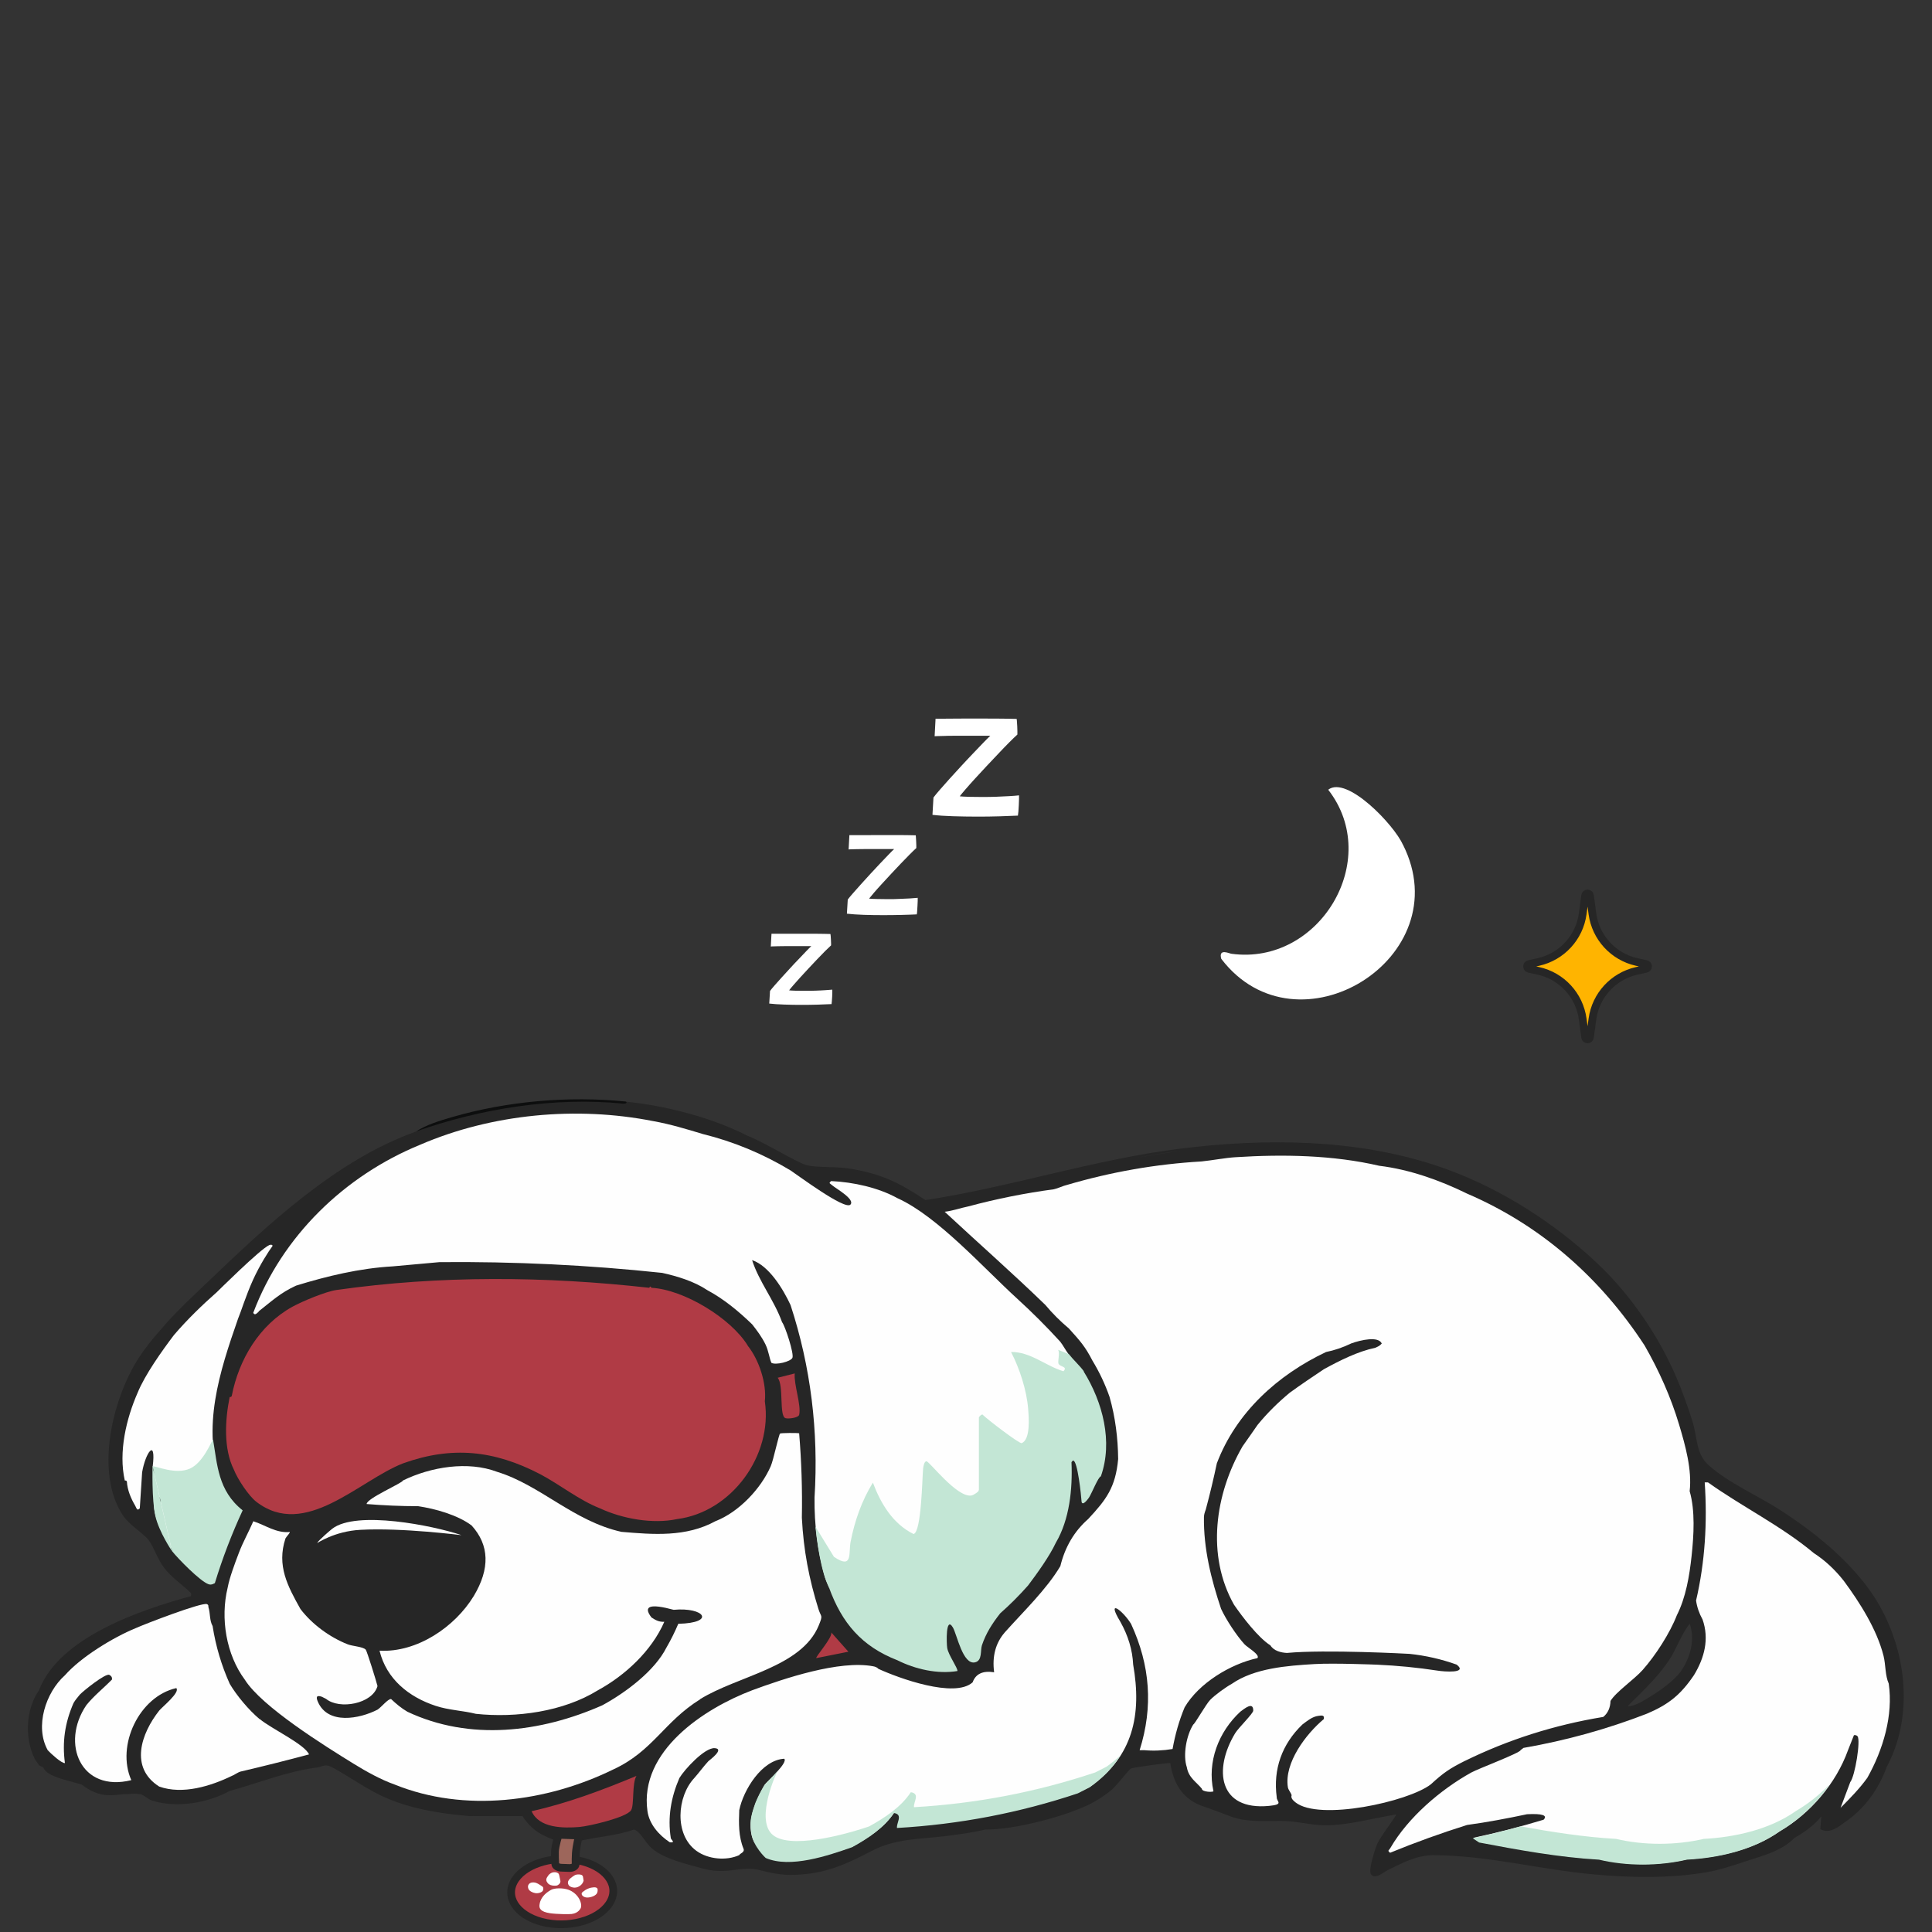
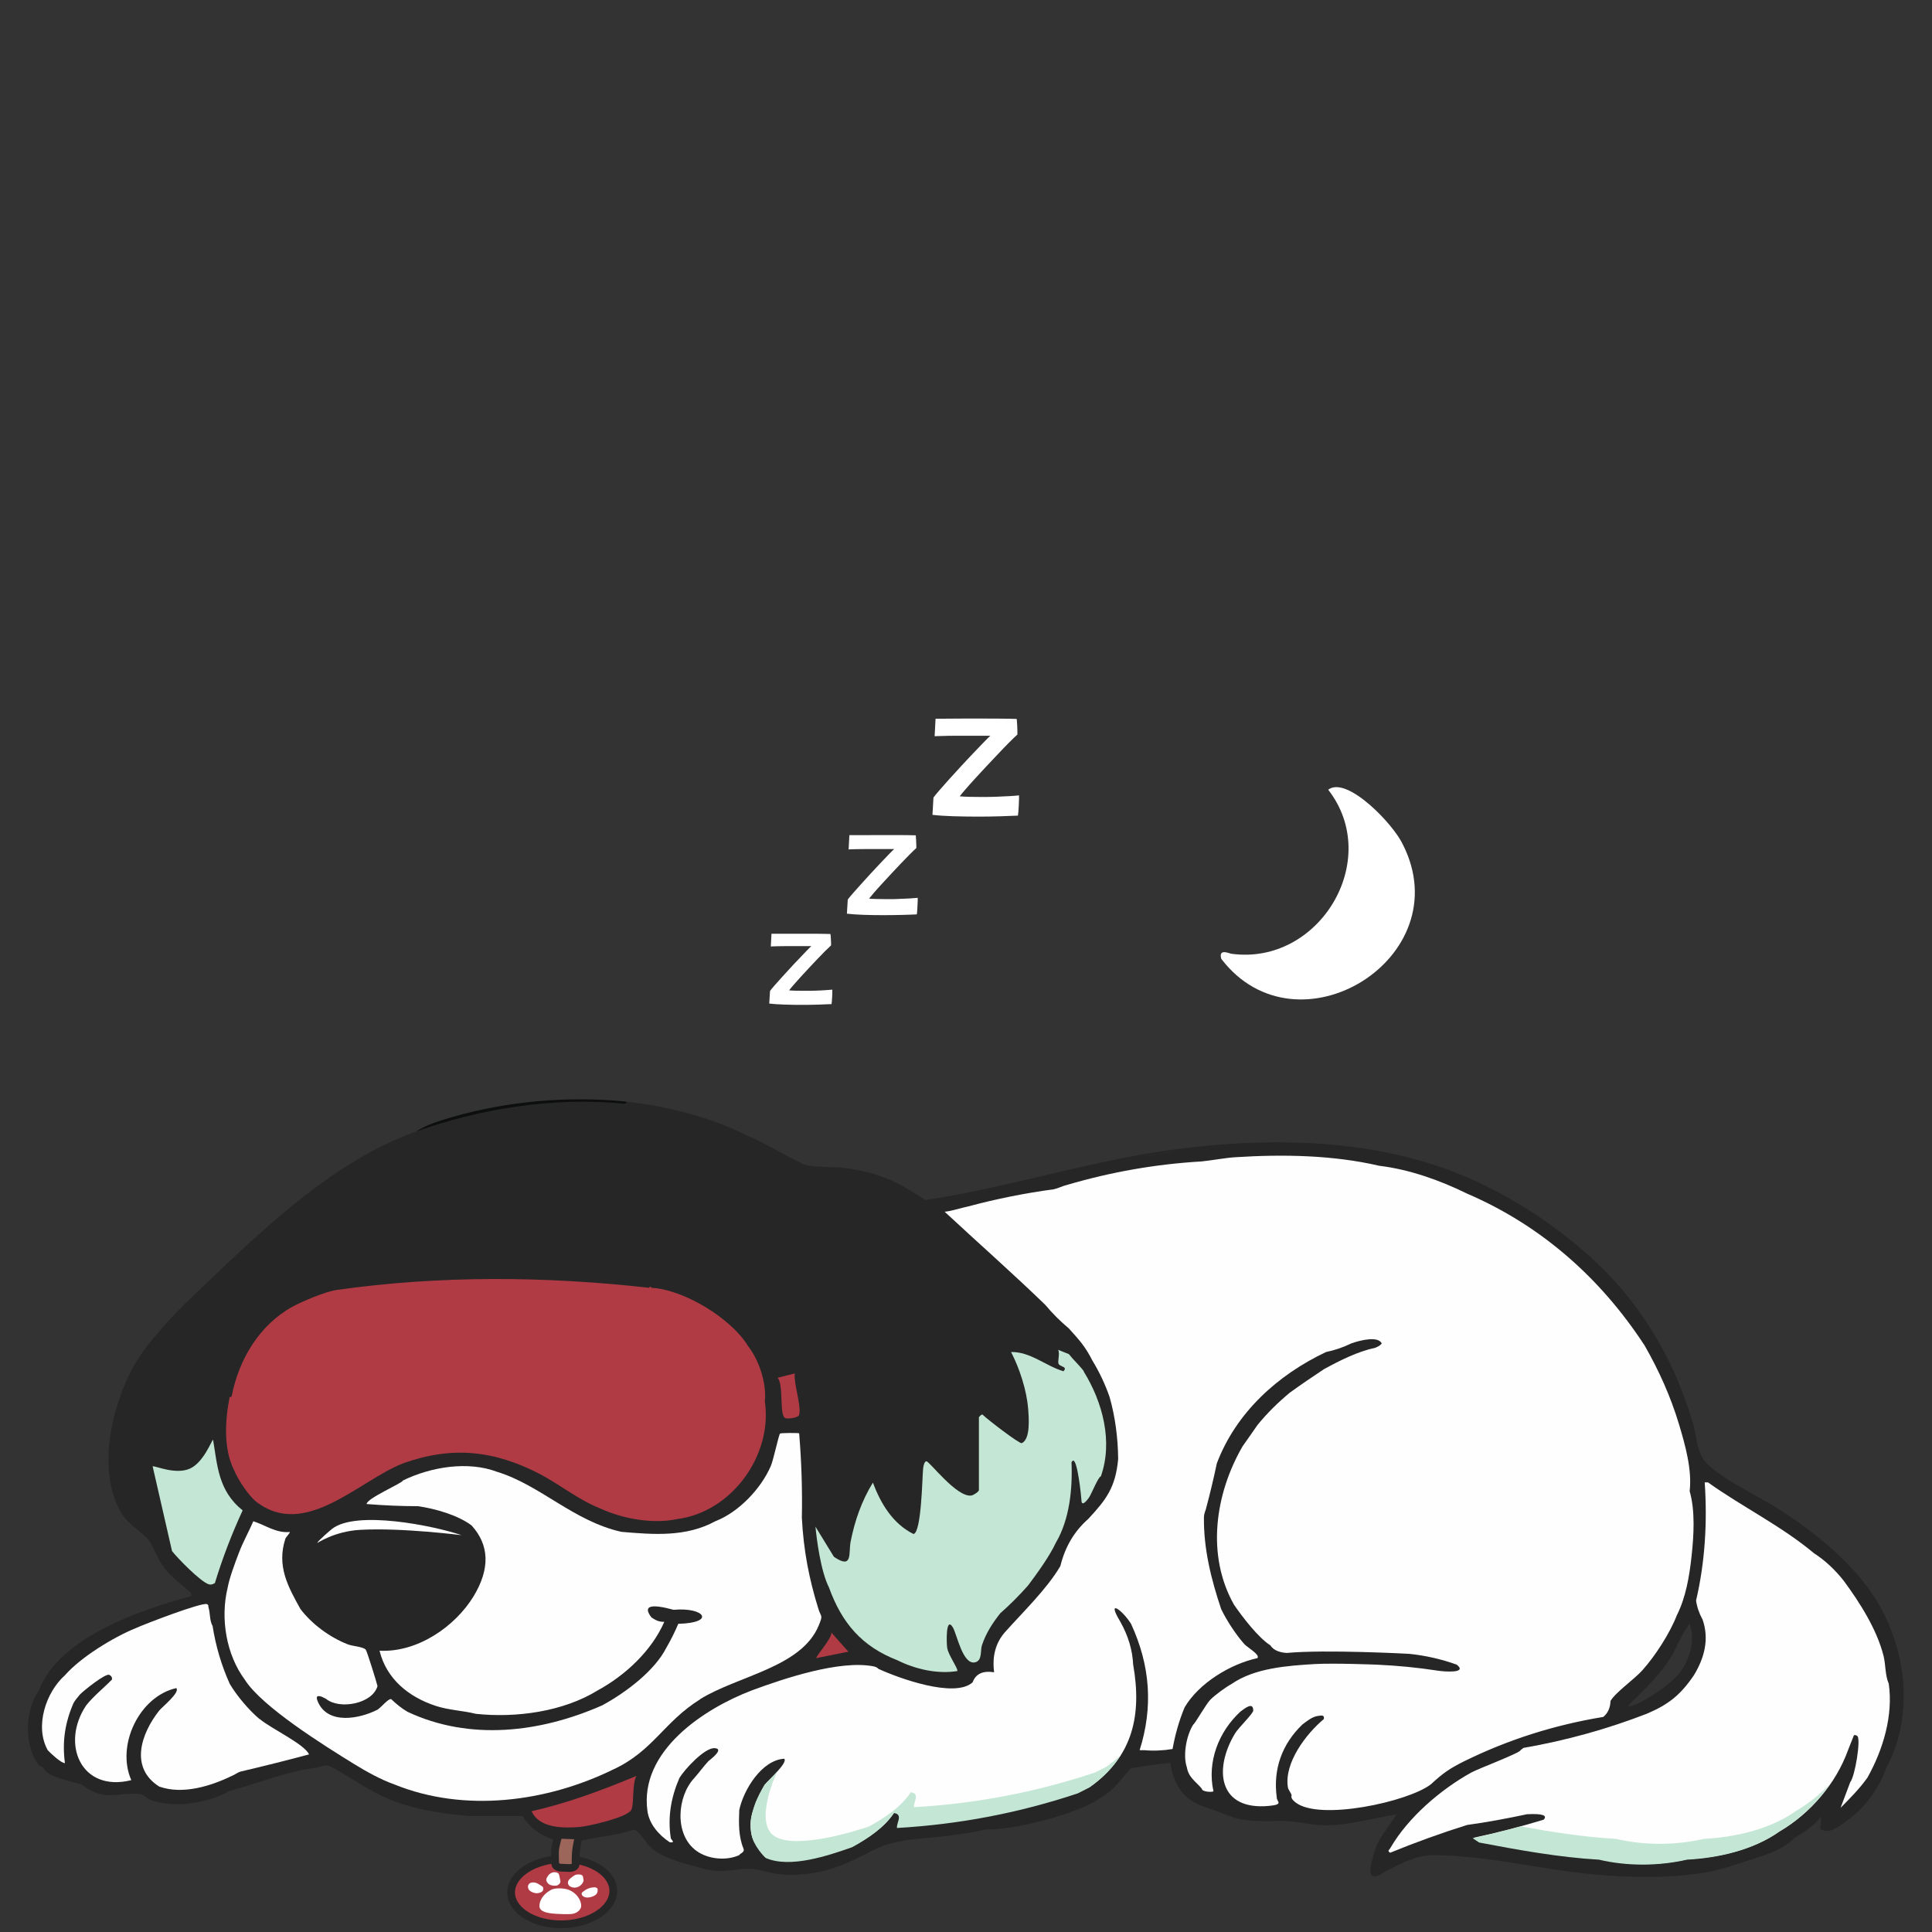
<svg xmlns="http://www.w3.org/2000/svg" id="Layer_1" data-name="Layer 1" viewBox="0 0 250 250">
  <rect x="0" y="0" width="250" height="250" fill="#333333" stroke="none" />
  <defs>
    <style>
      .cls-1 {
        fill: #9d665b;
      }

      .cls-1, .cls-2, .cls-3 {
        stroke: #262626;
        stroke-miterlimit: 10;
      }

      .cls-4 {
        fill: #c3e6d5;
      }

      .cls-5, .cls-2 {
        fill: #b03b45;
      }

      .cls-6 {
        fill: #fff;
      }

      .cls-7 {
        fill: #262626;
      }

      .cls-3 {
        fill: #ffb400;
      }

      .cls-8 {
        fill: #0d0e0e;
      }

      .cls-9 {
        fill: #fefefe;
      }
    </style>
  </defs>
  <path class="cls-7" d="M243.3,207.91c-2.86-5.11-8.02-9.33-12.88-12.47-2.96-1.91-6.67-3.5-9.29-5.81-1.72-1.52-1.46-3.58-2.14-5.75-.65-2.07-1.41-4.18-2.29-6.16-1.89-4.24-4.43-8.16-7.48-11.63-1.15-1.3-2.31-2.44-3.6-3.6-5.61-5.02-12.49-9.24-19.67-11.63h0c-10.56-3.52-22.29-3.59-33.24-2.22-11.13,1.39-21.88,4.96-32.96,6.65-3.49-2.32-5.87-3.49-10.15-4.12-1.51-.22-3.94-.08-5.16-.38-1.32-.33-5.57-3.01-7.69-3.81-4.66-2.38-10.57-3.9-15.79-4.43l-.28.28c-9-1.14-18.45.25-26.87,3.6-10.35,3.69-19.31,12.16-27.15,19.67-1.81,1.73-3.6,3.38-5.26,5.26-1.58,1.79-2.99,3.43-4.16,5.54-2.87,5.19-4.8,13.81-1.39,19.11.88,1.37,2.71,2.36,3.44,3.35.63.86,1.1,2.43,1.98,3.56.95,1.21,2.18,2.03,3.26,3.05.23.22.25.19.18.57-6.52,1.77-17.07,5.33-19.67,12.19-1.71,2.44-1.87,6.21-.55,8.86,0,0,0,0,0,0,.15.29.4.54.55.83.18.1.37.19.55.28,0,0,0,0,0,0,0,0,0,0,0,0,.29.63.88.91,1.47,1.16.99.42,2.41.73,3.51,1.06,2.23,1.71,3.71,1.42,5.39,1.25.36,0,.72-.02,1.08-.05.05,0,.1-.02.15-.02.32,0,.65.02,1,.07.34.05.97.66,1.52.83,3.08.98,7.15.33,9.97-1.24-.09.02-.19-.02-.28,0h.28c3.83-1.05,7.37-2.53,11.36-3.05,0,0,0,0,0,0,0,0,0,0,0,0h0c.49-.06.87-.37,1.45-.23.7.17,4.73,2.81,5.2,3h0c3.83,2.32,8.51,3.13,12.97,3.51.39.03,6.95,0,6.95,0,0,0,.69,1.26,2.11,2.16s3.62,1.45,3.74,1.4c.36-.15,1.38-.3,1.94-.42,2.2-.48,4.5-.63,6.65-1.39.89.31,1.38,1.66,2.36,2.49,1.58,1.32,4.36,1.95,6.35,2.51,3.46.98,5-.41,7.63.27,0,0,0,0,0,0,1.95.5,3.19.71,5.26.55h0c3.54-.26,6.1-1.46,9.14-3.05,3.11-1.63,6.21-1.5,9.7-1.94,1.65-.21,3.37-.43,4.99-.83h0c3.65.07,10.94-1.79,14.13-3.6h0c.7-.39,1.61-1.01,2.22-1.52.62-.52,2.27-2.64,2.49-2.77.22-.13,4.75-.77,5.11-.71.44,2.74,1.64,4.73,4.36,5.64,1.3.43,2.31.84,3.55,1.3,1.95.71,4.31.56,6.37.55,2.28,0,3.6.53,5.69.56,2.96.04,6.34-.94,9.27-1.4h0c0,.23-2.11,2.93-2.49,3.88h0c-.28.69-1.13,3.31-.79,3.84.5.79,1.72-.3,2.18-.52,1.88-.91,3.63-1.88,5.82-1.94,7.36.07,13.6,1.82,20.78,2.49h0c4.69.44,10.03.54,14.68-.28,1.76-.31,3.3-.83,4.99-1.39h0c2.18-.72,4.72-1.34,6.37-3.05,0,0,0,0,0,0,1.32-.76,2.48-1.57,3.46-2.77l-.12,1.64c1.22.66,2.29-.27,3.28-.97,2.5-1.75,4.27-4.22,5.29-7.04,0,0,0,0,0,0,3.45-6.42,2.66-14.52-.83-20.77ZM215.99,214.81c.91-1.37,1.66-3.53,2.66-4.69.72,2.03.08,4.37-1.11,6.09-.86,1.25-2.86,2.66-4.18,3.44-.73.44-1.88,1.19-2.75,1.13,1.9-1.9,3.89-3.73,5.38-5.98ZM146.98,149.84c1.91-.36,3.82-.69,5.73-.93-1.92.28-3.83.6-5.73.93ZM215.74,242.54c.13,0,.25-.01.38-.02-.14.01-.27.02-.38.02Z" />
  <path class="cls-8" d="M80.97,142.54c.21.15.11.24-.28.28-8.87-.91-18.51.62-26.87,3.6,1.36-.88,3.1-1.41,4.65-1.86,7.13-2.07,15.09-2.77,22.5-2.02Z" />
  <g>
    <path class="cls-9" d="M189.56,227.86c5.6-2.75,11.57-4.65,17.9-5.69.59-.48.91-1.17.94-2.07.68-1.15,3.07-2.78,4.16-4.01,1.66-1.87,3.52-4.75,4.42-7.07,1.17-2.31,1.63-5.08,1.91-7.67.29-2.68.48-5.88-.25-8.39.32-2.77-.55-5.9-1.37-8.63-1.07-3.57-2.6-6.98-4.45-10.21-5.68-8.71-13.37-15.54-22.99-19.67-3.51-1.73-7.47-3.13-11.36-3.6-5.97-1.39-12.45-1.5-18.56-1.11-1.28.07-3.05.41-4.43.55-5.9.34-11.72,1.36-17.45,3.05-.44.09-1.14.44-1.66.55-3.73.5-7.42,1.24-11.08,2.22-.99.2-2.02.58-3.05.69,4.32,4.02,8.78,7.94,13.02,12.05.93,1.11,1.94,2.12,3.05,3.05,1.4,1.56,2.08,2.27,3.05,4.16.91,1.5,1.65,3.07,2.22,4.71.74,2.61,1.08,5.29,1.11,8.03-.34,3.67-1.54,5.25-3.88,7.76-1.8,1.58-3,3.62-3.6,6.09-1.75,2.98-4.86,5.96-7.2,8.59-1.18,1.37-1.64,3.08-1.37,5.15-1.47-.23-2.39.21-2.78,1.3-2.33,2.11-9.6-.55-12.19-1.74-.18-.2-.41-.28-.66-.33-4.39-.84-11.59,1.59-15.68,3.1-6.22,2.36-14.63,7.87-13.55,15.63.24,1.72,1.5,3.12,2.89,4.04.84.1.12-.37.13-.55-.42-2.71.03-5.25,1.11-7.76.65-1.1,3.28-3.96,4.57-3.87,1.35.09-.71,1.58-.81,1.68-.62.67-1.21,1.49-1.83,2.19-2.23,2.37-2.62,7.32.28,9.42,1.51,1.1,3.88,1.31,5.54.55.06-.21.75-.35.55-.83-.65-1.58-.62-3.31-.55-4.99.54-2.62,2.92-6.49,5.82-6.65.52.5-2.14,2.87-2.49,3.32-1.27,2.15-2.59,5.16-1.39,7.48.11,0,1.09,1.33,1.39,1.66.05.14.11.26.2.29,3.17,1.36,8.05-.31,11.16-1.4,2-1.1,4.14-2.49,5.4-4.43,1.25.19.32,1.27.41,1.94,8.06-.46,15.86-1.96,23.4-4.48l1.53-.78c5.53-3.91,6.68-9.31,5.54-15.79-.09-1.9-.65-3.74-1.66-5.54-1.88-3.11.32-1.46,1.39.28,2.48,5.37,2.88,10.73,1.11,16.34.18,0,.37.02.55,0,1.23.11,2.47.06,3.71-.15.33-1.85.84-3.66,1.56-5.39,1.83-3.12,5.92-5.61,9.42-6.37.39-.44-1.36-1.43-1.67-1.79-1.04-1.14-2.38-3.18-3.03-4.58-1.28-3.82-2.28-7.78-2.22-11.91.04-.59.25-.88.28-1.11.52-1.94.98-3.88,1.39-5.82,2.5-6.58,7.86-11.43,14.13-14.4,1.09-.22,2.19-.59,3.28-1.12,1.24-.44,3.49-.96,3.93.02-.28.33-.48.38-.83.55-2.28.48-4.56,1.63-6.65,2.77-1.46.97-3.01,2.02-4.43,3.05-1.52,1.26-2.91,2.63-4.16,4.16-.65.93-1.28,1.85-1.94,2.77-3.57,6.17-4.72,14.1-1.11,20.5,1.09,1.58,3.12,4.25,4.71,5.26.44.71,1.35.94,2.14.98,4.97-.47,15.77.11,15.87.12,2.08.22,4.11.68,6.09,1.39,1.51,1.17-1.68.91-2.46.78-2.59-.4-5.19-.65-7.81-.77,0,0-5.6-.23-8.12-.08-3.57.21-7.78.53-10.71,2.56-.78.43-2.16,1.43-2.78,2.06-.56.57-2.01,3.16-2.2,3.2-.88,1.38-1.37,3.96-.83,5.54.23,1.36,1.25,1.91,1.94,2.77,0,.44,1.48.47,1.5.32-.84-3.8.67-7.69,3.48-10.29.53-.39,1.68-1.36,1.67-.14,0,.38-1.9,2.21-2.34,2.93-2.83,4.67-2.16,10.04,4.41,9.4,1.95-.19.93-.56.97-1.11-.49-3.63.68-6.89,3.32-9.42.63-.47,1.27-1.02,2.07-1.12.4-.05.82-.14.7.42-2.3,1.92-5.14,5.66-4.65,8.81.06.36.38.69.49,1.03-.15.39.21.7.49.93,3.08,2.45,14.61-.08,17.51-2.32,1.66-1.52,2.42-2.04,4.43-3.05Z" />
-     <path class="cls-9" d="M33.47,169.69c1.69-1.32,2.79-2.39,4.84-3.33,3.99-1.23,8.23-2.25,12.47-2.49l6.09-.55c9.64-.09,19.25.37,28.81,1.39,1.95.43,4.15,1.1,5.82,2.22,2.16,1.16,4.06,2.73,5.82,4.43.65.82,1.25,1.63,1.72,2.58.43.88.5,1.78.78,2.41.56.32,2.5-.15,2.72-.65.23-.53-.95-4.14-1.34-4.61-1.02-2.85-2.98-5.23-3.88-8.03,2.2.73,4.03,3.77,4.98,5.82,2.61,7.98,3.64,16.29,3.1,24.92-.04,3.52.4,6.94,1.34,10.26.1.37.4.95.55,1.39.91-.32.94-1.3.11-2.93l-.2-1.31c.63,1.48,2.96,2.19,3.28.14-.28-1.4,1.99-8.49,2.53-7.95.62,1.31,1.34,2.61,2.36,3.65,3.6,3.7,4.12,1.3,4.37-2.35l.3-4.75c1.28,1.54,2.76,2.84,4.43,3.89.92.57,2.95.08,2.21-1l.55-.4c.19-.56.08-7.58,0-8.69,0,0,0,0,0,0,1.12,1.09,4.32,3.9,5.43,3.39,2.32-1.07.14-9.85-.83-11.51,1.7.58,3.36,1.3,4.96,2.16,1.04.48,1.87-.17,1.26-1.18-.88-.36-.79-.81.25-1.34-.4-.52-.76-1.23-1.11-1.66-1.76-1.93-3.61-3.78-5.54-5.54-4.35-3.96-10.32-10.68-15.51-13.02-2.5-1.38-5.7-2.08-8.59-2.22-.37.32-.17.26.14.55.43.39,3.01,1.81,2.35,2.5-.72.74-6.83-3.83-7.75-4.43-3.59-2.16-7.38-3.73-11.36-4.71-2.04-.62-4.27-1.29-6.37-1.66-9.94-1.97-20.89-.96-30.19,3.05-9.77,4-17.86,11.82-21.6,21.75.21.41.48.03.7-.14Z" />
    <path class="cls-9" d="M90.58,219.88c4.92-3.05,13.14-4.11,15.37-9.56.57-1.4.31-.99-.05-2.13-1.22-3.93-1.92-7.56-2.14-11.79.07-3.66-.05-7.31-.35-10.93-.21-.07-2.37-.05-2.47.03-.17.14-.86,3.43-1.2,4.21-1.27,2.93-4.15,5.96-7.14,7.12-3.84,2.1-8.06,1.74-12.19,1.39-6.19-1.38-10.49-6.05-16.07-7.76-3.79-1.44-8.58-.65-12.19,1.11-.06.34-4.71,2.32-4.71,3.05,2.22.18,4.43.28,6.65.28,2.21.32,5.13,1.14,6.93,2.49,2.31,2.54,2.41,5.59.28,9.14-2.44,4.01-7.35,7.33-12.19,7.07.9,3.68,3.8,6,7.27,7.14,1.7.56,3.48.6,5.2,1.03,5.19.55,11.3-.27,15.79-3.05,3.54-1.93,6.96-5.11,8.59-8.86-.69.03-1.11-.2-1.66-.56-1.14-1.49-.18-1.82,2.87-.99,3.99-.37,5.5,1.69.6,1.81-.45,1.06-.96,2.09-1.53,3.07-1.54,3.05-5.32,5.86-8.31,7.48-7.97,3.52-17.13,4.64-25.21.83-.79-.46-1.45-1.02-2.11-1.64-.38-.07-1.27,1.06-1.76,1.37-2.34,1.2-6.43,1.98-7.72-1.03-.26-.61-.18-.88.52-.64.12.07.42.22.55.28,1.73,1.41,5.99.65,6.65-1.66-.13-.56-1.36-4.52-1.52-4.71-.33-.39-1.73-.45-2.35-.7-2.31-.91-4.6-2.59-6.1-4.56-1.65-2.95-3.1-5.61-1.94-9.14.1-.21.65-.76.55-.83-1.76.17-3.14-.89-4.71-1.39-.6,1.39-1.33,2.67-1.87,4.09-.53,1.39-1.22,3.24-1.45,4.5-.97,3.97-.19,8.67,2.22,11.91,2.18,3.49,10.38,8.6,14.15,10.92,1.63,1,3.44,2.01,5.24,2.65,9.05,3.66,19.64,2.27,28.26-1.94,5.17-2.38,6.57-6.17,11.27-9.09Z" />
    <path class="cls-9" d="M244.41,217.88c-.49-1.08-.39-2.45-.68-3.61-.86-3.43-3.09-6.92-5.13-9.69-1.16-1.48-2.46-2.68-3.88-3.6-4.25-3.55-9.22-5.96-13.71-9.16h-.42c.35,5.16.04,10.34-1.12,15.29.12.84.4,1.66.84,2.45.89,2.53.24,4.97-1.11,7.2-1.7,2.51-3.25,3.79-6.09,4.99-5.13,1.99-10.45,3.47-15.98,4.43l-.36.28c-.01.35-5.45,2.39-6.38,2.9-3.97,2.2-8.18,5.81-10.47,9.76-.24.41-.41.29-.05.63,3.27-1.34,6.59-2.54,9.97-3.6,2.57-.35,5.22-.85,7.76-1.39,1.97-.1,2.69.14,2.14.71-2.99.91-6.01,1.69-9.07,2.34l.83.55c5.1.97,10.32,1.92,15.51,2.22,3.6.86,7.74.84,11.36,0,4.07-.21,8.56-1.23,11.91-3.6,3.97-2.32,7.29-6.16,8.86-10.53l.76-1.92c.17-.03.35.01.46.14.43.49-.31,5.14-.94,5.94l-1.25,3.32c1.21-1.21,2.47-2.5,3.46-3.88,2.05-3.64,3.37-8.1,2.77-12.19Z" />
    <path class="cls-9" d="M33.6,222.46c-1.37-1.14-2.97-3.04-3.87-4.57-1.07-2.38-1.81-4.87-2.22-7.48-.42-.76-.27-1.57-.55-2.49.03-.17-.03-.29-.19-.35-.71-.24-7.99,2.56-9.23,3.12-2.9,1.19-7.08,3.74-9.14,6.09-2.47,2.2-3.94,6.63-2.22,9.7.37.4,1.79,1.72,2.22,1.66-.36-2.73-.01-5.19,1.11-7.76.25-.44.53-.73.83-1.11.48-.5,3.34-2.8,3.81-2.54.24.13.37.28.34.6-1.08,1.11-2.34,2.1-3.32,3.32-3.36,4.95-.71,11.33,5.82,9.7-1.99-4.48,1.02-10.83,5.82-11.91.54.54-1.84,2.45-2.21,2.91-2.35,2.98-3.86,7.38,0,9.83,3.04,1.08,6.68-.06,9.42-1.39.28-.09.68-.42,1.11-.55,2.95-.69,5.9-1.43,8.86-2.22-.59-1.34-4.88-3.32-6.37-4.57Z" />
-     <path class="cls-9" d="M16.42,191.71c.05,1.06.52,2.19,1.06,3.1.18.31.25.78.61.36l.3-4.65c.42-2.51,1.85-4.61,1.36-.67l.27.34c-.26,1.09-.27,2.24,0,3.32-.53,2.21.94,5.01,2.22,6.93.91-.17.83-1.02-.22-2.56l-1.15-3.56-.57-.12c.59-.4.69-1.47.57-2.51.75,2.16,1.95,3.43,4.57-.19l1.19-2.87c.2.86,1.03,4.36,1.99,3.77.23-.14.19-.4-.01-.55-2.54-7.15-.23-14.26,2.19-21.2.35-.81,1.03-3.03,1.93-5.01s2.02-3.72,2.53-4.4c.04-.21-.29-.19-.41-.13-1.21.54-6.74,6.05-6.79,6.09-1.96,1.73-3.84,3.56-5.54,5.54-1.54,2.03-3.77,5.16-4.71,7.48-1.47,3.34-2.5,7.68-1.66,11.36.13-.01.22,0,.27.14Z" />
  </g>
  <g>
    <path class="cls-4" d="M140.25,177.44c-.51-.7-1.4-1.52-1.94-2.22l-1.38-.55c.23.47-.07,1.45.03,1.76.17.49,1.26.35.65,1.01-2.31-.69-4.27-2.54-6.78-2.49,1.11,2.13,2.02,4.95,2.21,7.34.09,1.11.33,3.96-.83,4.45-.29.12-4.44-3.07-4.99-3.62-.15-.27-.55.25-.55.28v9.42c0,.19-.68.66-.99.7-1.88.27-5.41-4.43-5.8-4.43-.29,0-.4.67-.43.95-.12,1.19-.21,8.25-1.24,8.46-2.69-1.33-4.24-3.94-5.26-6.65-1.45,2.36-2.35,4.94-2.88,7.64-.29,1.47.33,3.65-2.16,1.96l-2.39-3.9c.15,1.58.67,5.75,1.75,7.87,1.67,4.61,4.25,7.63,8.86,9.42,2.3,1.15,5.18,1.82,7.76,1.39.05-.4-1.16-2.05-1.32-2.97-.1-.59-.21-4.23.73-2.67.53.89,1.28,4.91,2.89,4.51.94-.23.65-1.53.87-2.2.52-1.56,1.36-2.86,2.37-4.14,1.26-1.11,2.46-2.31,3.6-3.6,1.17-1.55,2.79-3.8,3.6-5.54,1.77-3,2.17-6.96,2.02-10.41.08-.12.16-.22.23-.21.56.05,1.02,4.47,1.08,5.36.16.56.88-.47.95-.57.34-.5,1.21-2.71,1.54-2.75,1.59-4.49.24-9.6-2.22-13.57Z" />
    <path class="cls-4" d="M27.56,186.31c-.19.12-1.23,2.93-2.97,3.72-1.86.84-4.44-.36-4.84-.29l1.6,6.99.91,3.98c.78.99,3.66,3.93,4.73,4.29.43.15.78-.16.81-.14.98-3.21,2.18-6.35,3.6-9.42-3.21-2.54-3.28-5.97-3.83-9.14Z" />
-     <path class="cls-4" d="M19.74,189.74s-.12,4.32.36,6.42,2.15,4.55,2.15,4.55" />
  </g>
  <g>
    <path class="cls-5" d="M96.76,174.12c-2.21-3.58-8.3-7.26-12.47-7.48-.09-.21-.18-.21-.28,0-13.42-1.5-27.06-1.62-40.44.28-1.4.19-4.43,1.46-5.73,2.17-4.26,2.35-6.94,6.82-7.85,11.54-.05.13-.14.16-.27.14-.6,2.95-.82,6.69.55,9.42.46,1.18,1.91,3.39,2.91,4.15,6.32,4.86,13.25-2.75,18.97-4.98,6.34-2.28,11.8-1.69,17.73,1.39,2.58,1.36,5.03,3.36,7.76,4.43,2.9,1.35,6.81,2.06,9.97,1.39,7.07-.9,12.39-8.25,11.36-15.24.25-2.32-.75-5.37-2.22-7.2Z" />
    <path class="cls-5" d="M74.98,236.41c1.21-.1,6.13-1.23,6.69-2.18.42-.71.09-3.48.69-4.43-4.42,1.84-8.89,3.52-13.57,4.57.97,2.21,4.11,2.21,6.2,2.04Z" />
    <path class="cls-5" d="M102.85,177.72l-2.22.56c.82.98.16,4.95,1.01,5.23.38.12,1.68-.05,1.77-.43.3-1.24-.71-3.94-.57-5.36Z" />
    <path class="cls-5" d="M107.57,211.24c.19.63-2.1,3.2-1.94,3.32l4.15-.83-2.21-2.49Z" />
  </g>
  <path class="cls-6" d="M181.53,109.3c-1.12-2.55-7.25-8.98-9.66-7.11,7.08,9.1-1.16,22.76-12.5,21.23-.23,0-1.74-.78-1.34.65,9.81,12.86,30.9-.12,23.51-14.77Z" />
  <g>
    <path class="cls-2" d="M79.04,245.98c-1.12,2.24-4.84,3.51-8.32,2.85-3.47-.67-5.38-3.02-4.26-5.25s4.84-3.51,8.32-2.85c3.47.67,5.38,3.02,4.26,5.25Z" />
    <path class="cls-1" d="M73.66,241.72l-1.04-.04c-.42-.02-.76-.23-.77-.49-.03-.42-.05-1.05-.04-1.55.02-.83.48-2.22.48-2.22l2.63.1s-.34,1.31-.41,2.3c-.04.53-.03,1.05-.02,1.41,0,.28-.37.5-.82.49Z" />
    <g>
      <path class="cls-6" d="M69.84,246.28c.16-.66.59-1.24,1.46-1.73.47-.26,1.54-.26,2.22-.03,1.37.48,1.91,1.9,1.6,2.44s-.85.67-1.16.71-1.9.03-2.78-.1c-1.23-.18-1.51-.63-1.33-1.29Z" />
      <g>
        <path class="cls-6" d="M68.39,244.44c-.09-.2-.12-.44.07-.66.12-.15.39-.22.65-.19.19.02.36.08.5.16.19.11.37.22.54.34.11.08.16.17.15.27,0,.09,0,.18-.04.27-.11.24-.59.4-.99.34-.37-.06-.74-.26-.88-.52Z" />
        <path class="cls-6" d="M72.52,243.44c0,.21-.13.37-.35.5-.1.06-.25.07-.39.07-.39,0-.7-.1-.89-.32-.22-.25-.27-.51-.09-.78.1-.15.18-.31.36-.44.14-.1.28-.18.5-.2.3-.03.56.06.65.24.02.05.04.09.05.14.05.22.1.44.14.66,0,.04.01.09.02.12Z" />
        <path class="cls-6" d="M75.5,243.41c-.08.26-.24.49-.54.67-.23.14-.49.22-.82.16-.35-.07-.55-.22-.62-.44-.09-.27.02-.51.27-.73.15-.14.34-.26.52-.38.14-.1.32-.13.52-.14.33-.01.54.07.6.27.05.19.06.39.09.59Z" />
        <path class="cls-6" d="M75.34,244.87c-.25.28.15.67.64.67.55,0,1.16-.27,1.29-.6.06-.15.08-.31.06-.47-.02-.18-.22-.28-.51-.25-.2.02-.42.05-.6.12-.38.13-.64.34-.88.53Z" />
      </g>
    </g>
  </g>
-   <path class="cls-3" d="M205.12,134.23l-.32-2.37c-.42-3.07-2.71-5.56-5.73-6.23l-1.22-.27c-.33-.07-.33-.54,0-.61l1.22-.27c3.02-.68,5.31-3.16,5.73-6.23l.32-2.37c.05-.36.57-.36.62,0l.32,2.37c.42,3.07,2.71,5.56,5.73,6.23l1.22.27c.33.07.33.54,0,.61l-1.22.27c-3.02.68-5.31,3.16-5.73,6.23l-.32,2.37c-.05.36-.57.36-.62,0Z" />
  <path class="cls-6" d="M107.58,129.93c-.48.02-1.06.05-1.74.07-.68.02-1.38.03-2.1.03-.77,0-1.53-.01-2.27-.04-.75-.02-1.39-.07-1.93-.13l.1-1.63c.13-.18.33-.42.6-.73.27-.31.57-.65.92-1.03.34-.38.7-.77,1.08-1.18.37-.41.74-.8,1.1-1.17.36-.37.68-.71.96-1.01.29-.3.51-.53.68-.68-.09,0-.23,0-.43,0-.2,0-.43,0-.69,0-.26,0-.53,0-.8,0h-.78c-.26,0-.54,0-.82,0-.28,0-.55,0-.8.01-.25,0-.45.01-.62.02-.16,0-.26.01-.3.02l.09-1.65c.16,0,.38,0,.68,0,.3,0,.63,0,1.02,0,.38,0,.79,0,1.22,0,.43,0,.86,0,1.3,0,.56,0,1.14,0,1.74,0,.61,0,1.17.02,1.67.03.01.04.02.12.03.25,0,.13.02.28.03.45,0,.17.01.32.02.46s0,.25,0,.31c-.2.18-.45.42-.77.74-.31.31-.65.67-1.02,1.05-.37.39-.74.78-1.12,1.19-.38.41-.74.8-1.08,1.17s-.64.71-.89,1c-.25.29-.44.51-.55.67.15.02.44.04.87.05.43,0,.86.01,1.3.01s.84,0,1.28-.02.85-.03,1.22-.06c.38-.02.68-.05.92-.07,0,.05,0,.17,0,.34,0,.18-.01.37-.02.59-.01.22-.02.41-.04.59-.01.18-.03.3-.04.36Z" />
  <path class="cls-6" d="M118.64,118.32c-.54.03-1.19.05-1.96.07-.77.02-1.55.03-2.36.03-.87,0-1.72-.01-2.56-.04-.84-.03-1.56-.08-2.17-.15l.11-1.83c.15-.2.38-.48.68-.82.3-.34.64-.73,1.03-1.16.39-.43.79-.87,1.21-1.33.42-.46.83-.9,1.23-1.32.4-.42.76-.8,1.08-1.13.32-.34.58-.59.77-.77-.1,0-.26,0-.48,0-.22,0-.48,0-.77,0-.29,0-.59,0-.9,0h-.88c-.3,0-.6,0-.92,0-.32,0-.62,0-.9.01-.28,0-.51.01-.7.02-.18,0-.3.01-.34.02l.1-1.85c.18,0,.43,0,.76,0,.33,0,.71,0,1.14,0,.43,0,.89,0,1.38-.01.49,0,.97,0,1.46,0,.62,0,1.28,0,1.96,0,.68,0,1.31.02,1.88.03.01.04.03.13.03.28.01.15.02.32.03.5.01.19.02.36.02.52s0,.28,0,.35c-.22.2-.51.47-.86.83-.35.35-.73.75-1.15,1.18-.41.43-.83.88-1.26,1.34-.43.46-.83.9-1.22,1.32s-.72.8-1,1.12c-.28.33-.49.58-.62.75.16.03.49.04.98.05.49,0,.97.02,1.46.02s.95,0,1.44-.03.95-.04,1.38-.06c.42-.03.77-.05,1.03-.08,0,.06,0,.19,0,.39,0,.2-.01.42-.03.66-.01.24-.03.47-.04.67-.01.2-.03.34-.05.41Z" />
  <path class="cls-6" d="M131.73,105.54c-.66.03-1.46.06-2.39.09-.94.03-1.9.04-2.89.04-1.06,0-2.1-.02-3.13-.05-1.02-.03-1.91-.09-2.66-.18l.13-2.24c.18-.25.46-.58.83-1.01.37-.42.78-.89,1.26-1.42.47-.52.97-1.06,1.48-1.62.51-.56,1.02-1.09,1.51-1.61.49-.51.93-.98,1.33-1.39.39-.41.71-.72.94-.94-.12,0-.32,0-.59,0-.27,0-.59,0-.95,0-.36,0-.72,0-1.1,0h-1.07c-.36,0-.74,0-1.13,0-.39,0-.75,0-1.1.02-.34,0-.62.02-.85.02-.23,0-.36.02-.41.02l.12-2.27c.22,0,.53,0,.93,0,.41,0,.87,0,1.4-.01.53,0,1.09,0,1.68-.01.59,0,1.19,0,1.78,0,.76,0,1.56,0,2.4.01.84,0,1.6.02,2.3.04.02.05.03.16.04.34.01.18.02.39.04.61.01.23.02.44.02.64s0,.34,0,.43c-.27.24-.62.58-1.05,1.01-.43.43-.9.92-1.4,1.45-.51.53-1.02,1.08-1.54,1.63-.52.56-1.02,1.1-1.49,1.61s-.88.98-1.22,1.37c-.35.4-.6.71-.76.92.2.03.6.05,1.19.07.59.01,1.19.02,1.78.02s1.16-.01,1.76-.03,1.16-.05,1.68-.08c.52-.03.94-.06,1.26-.1,0,.07,0,.23,0,.47,0,.24-.01.51-.03.81-.02.3-.03.57-.05.81-.02.24-.04.41-.06.5Z" />
  <path class="cls-6" d="M59.67,198.63c-3.59-1.21-13.54-3.23-16.68-.81-.16.12-1.82,1.53-1.95,1.85-.02.04,2.22-1.53,5.59-1.71,5.47-.3,13.13.71,13.04.68Z" />
  <path class="cls-4" d="M232.38,234.35c-3.35,2.37-7.84,3.39-11.91,3.6-3.61.84-7.75.86-11.36,0-4.12-.23-8.25-.88-12.33-1.62-2.06.57-4.12,1.09-6.21,1.54l.83.55c5.1.97,10.32,1.92,15.51,2.22,3.6.86,7.74.84,11.36,0,4.07-.21,8.56-1.23,11.91-3.6,2.57-1.5,4.86-3.65,6.58-6.15-1.31,1.35-2.79,2.53-4.38,3.46Z" />
  <path class="cls-4" d="M141.67,229.37c-7.54,2.52-15.34,4.02-23.4,4.48-.09-.67.84-1.74-.41-1.94-1.27,1.94-3.4,3.33-5.4,4.43-1.62.57-9.46,3.03-12.23,1.27-2.56-1.63-.14-7.43.38-8.41-.67.76-1.52,1.55-1.71,1.8-.4.68-.81,1.46-1.14,2.26-.71,2.02-.75,2.55-.51,4.09s1.76,3.04,1.85,3.08c3.17,1.36,8.05-.31,11.16-1.4,2-1.1,4.14-2.49,5.4-4.43,1.25.19.32,1.27.41,1.94,8.06-.46,15.86-1.96,23.4-4.48l1.53-.78c1.75-1.24,3.06-2.63,4-4.15-.54.51-1.14,1-1.8,1.47l-1.53.78Z" />
</svg>